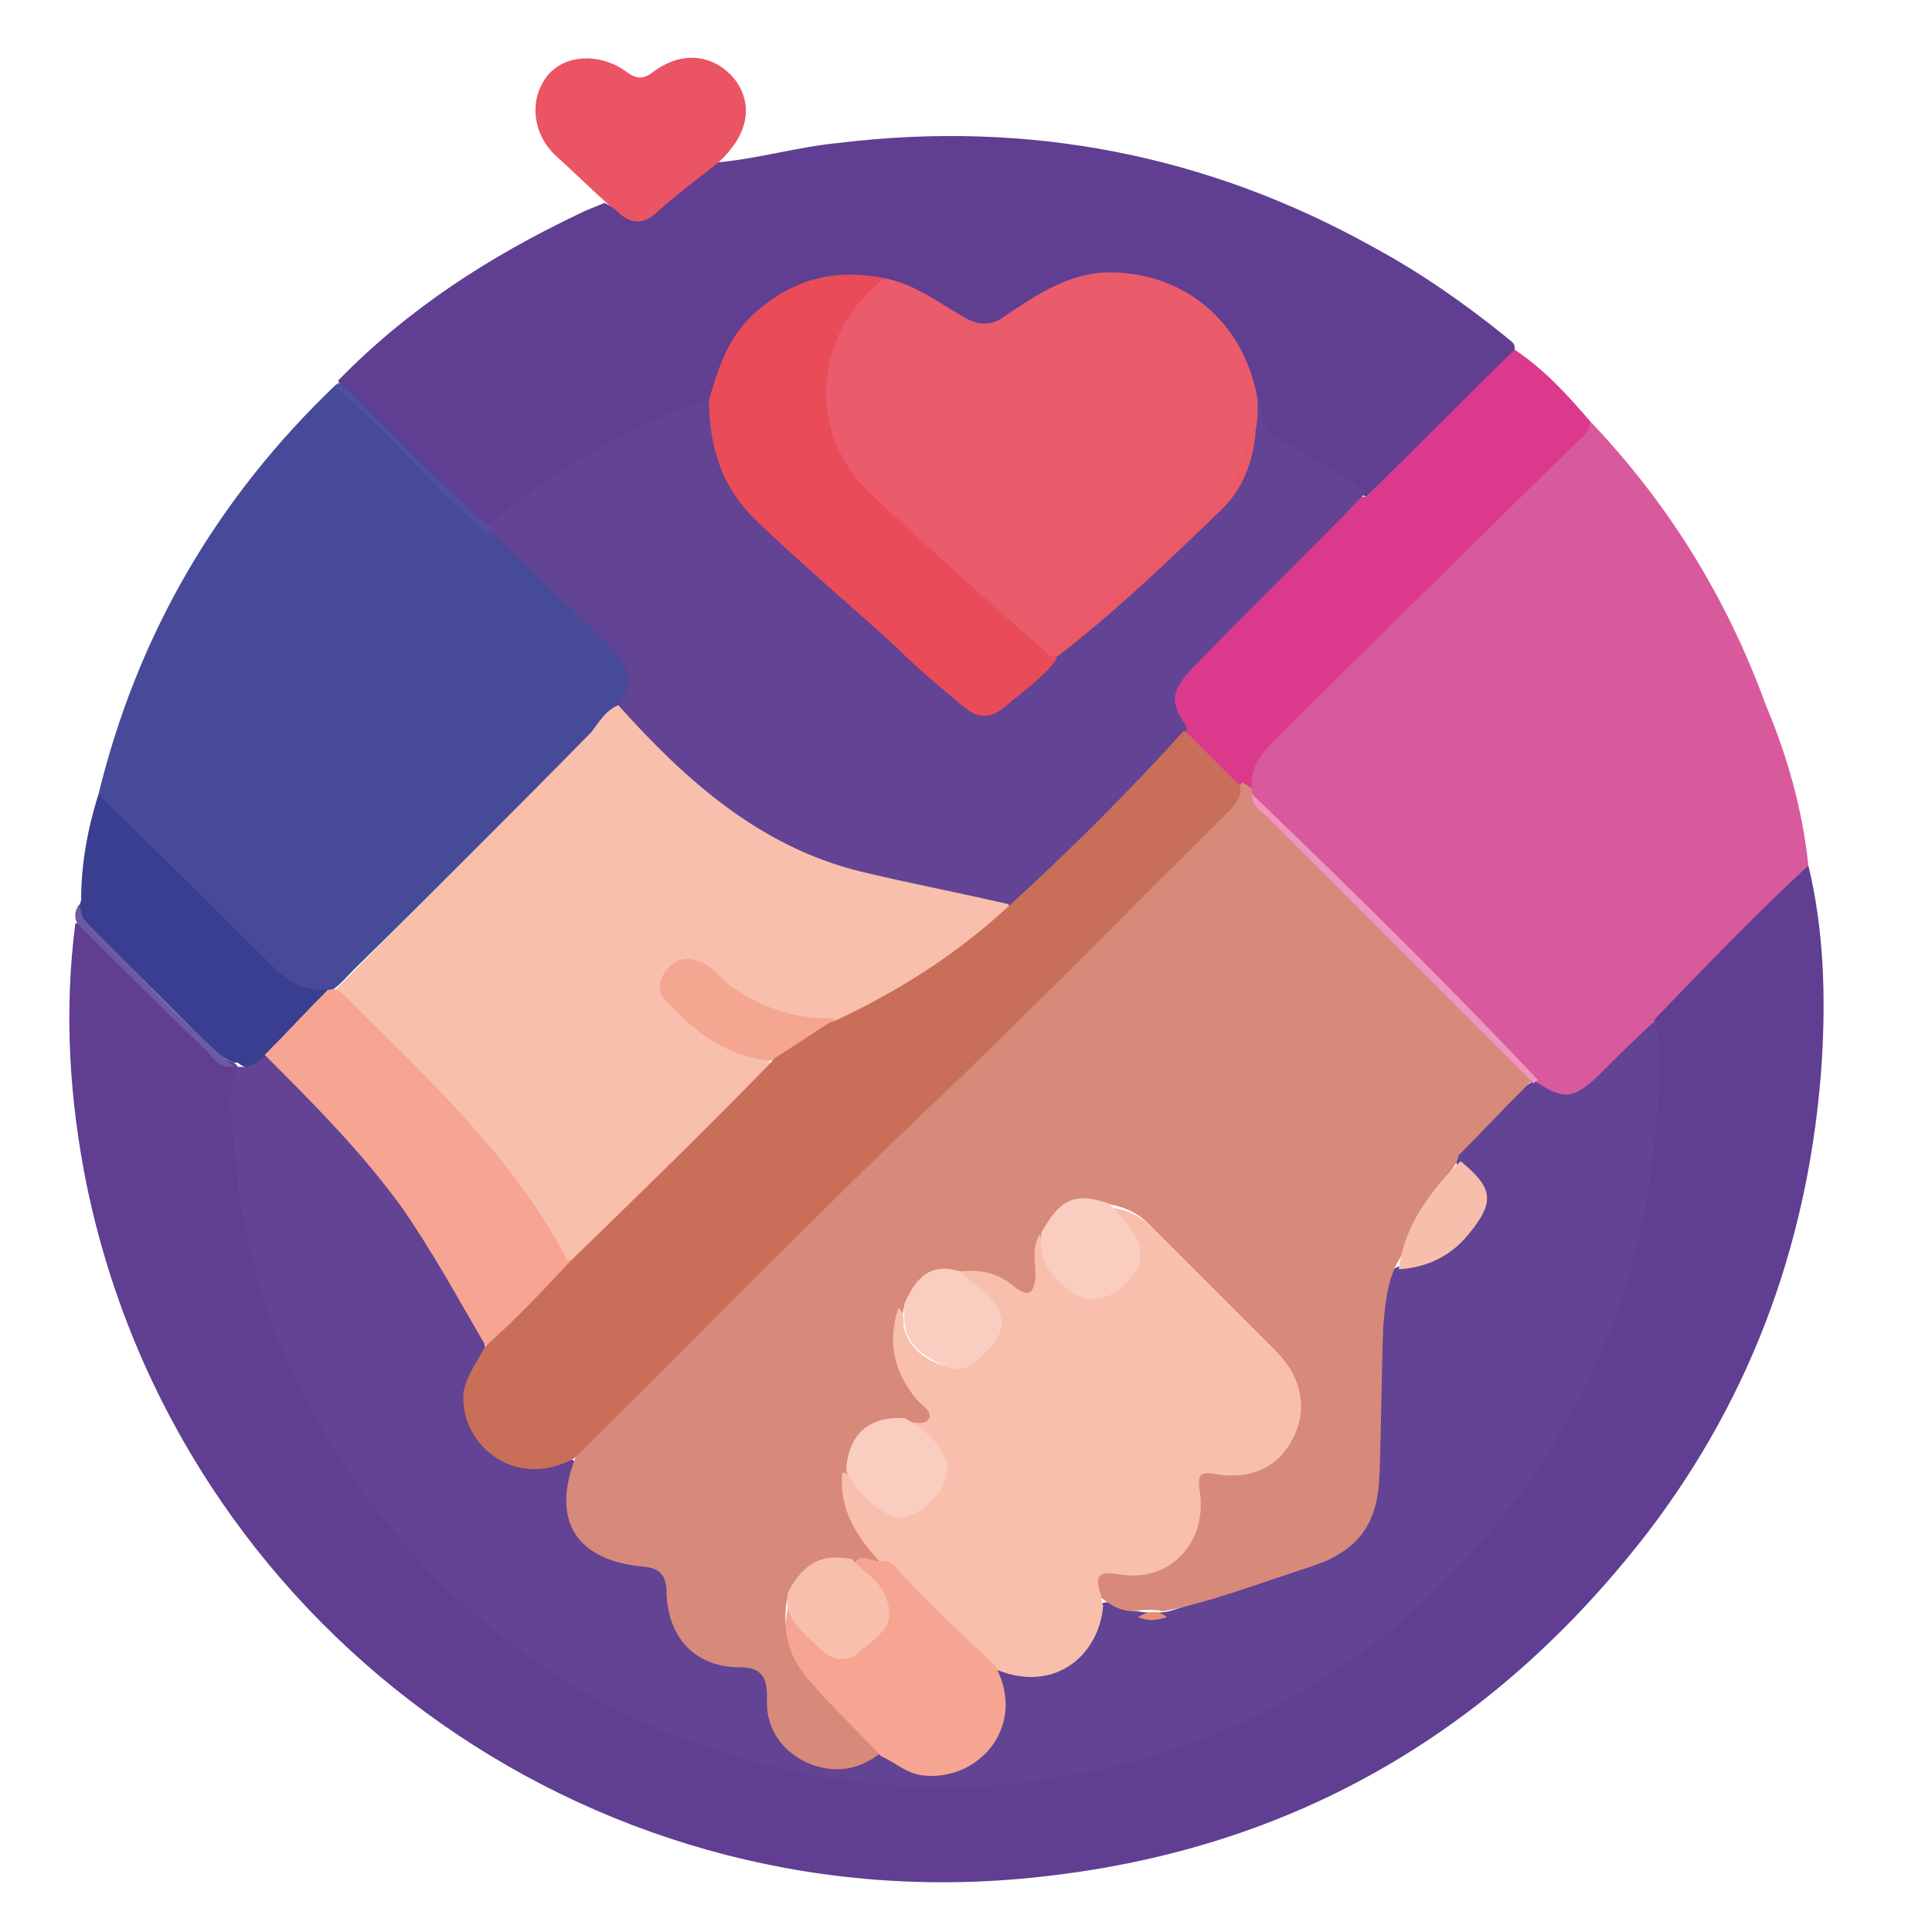
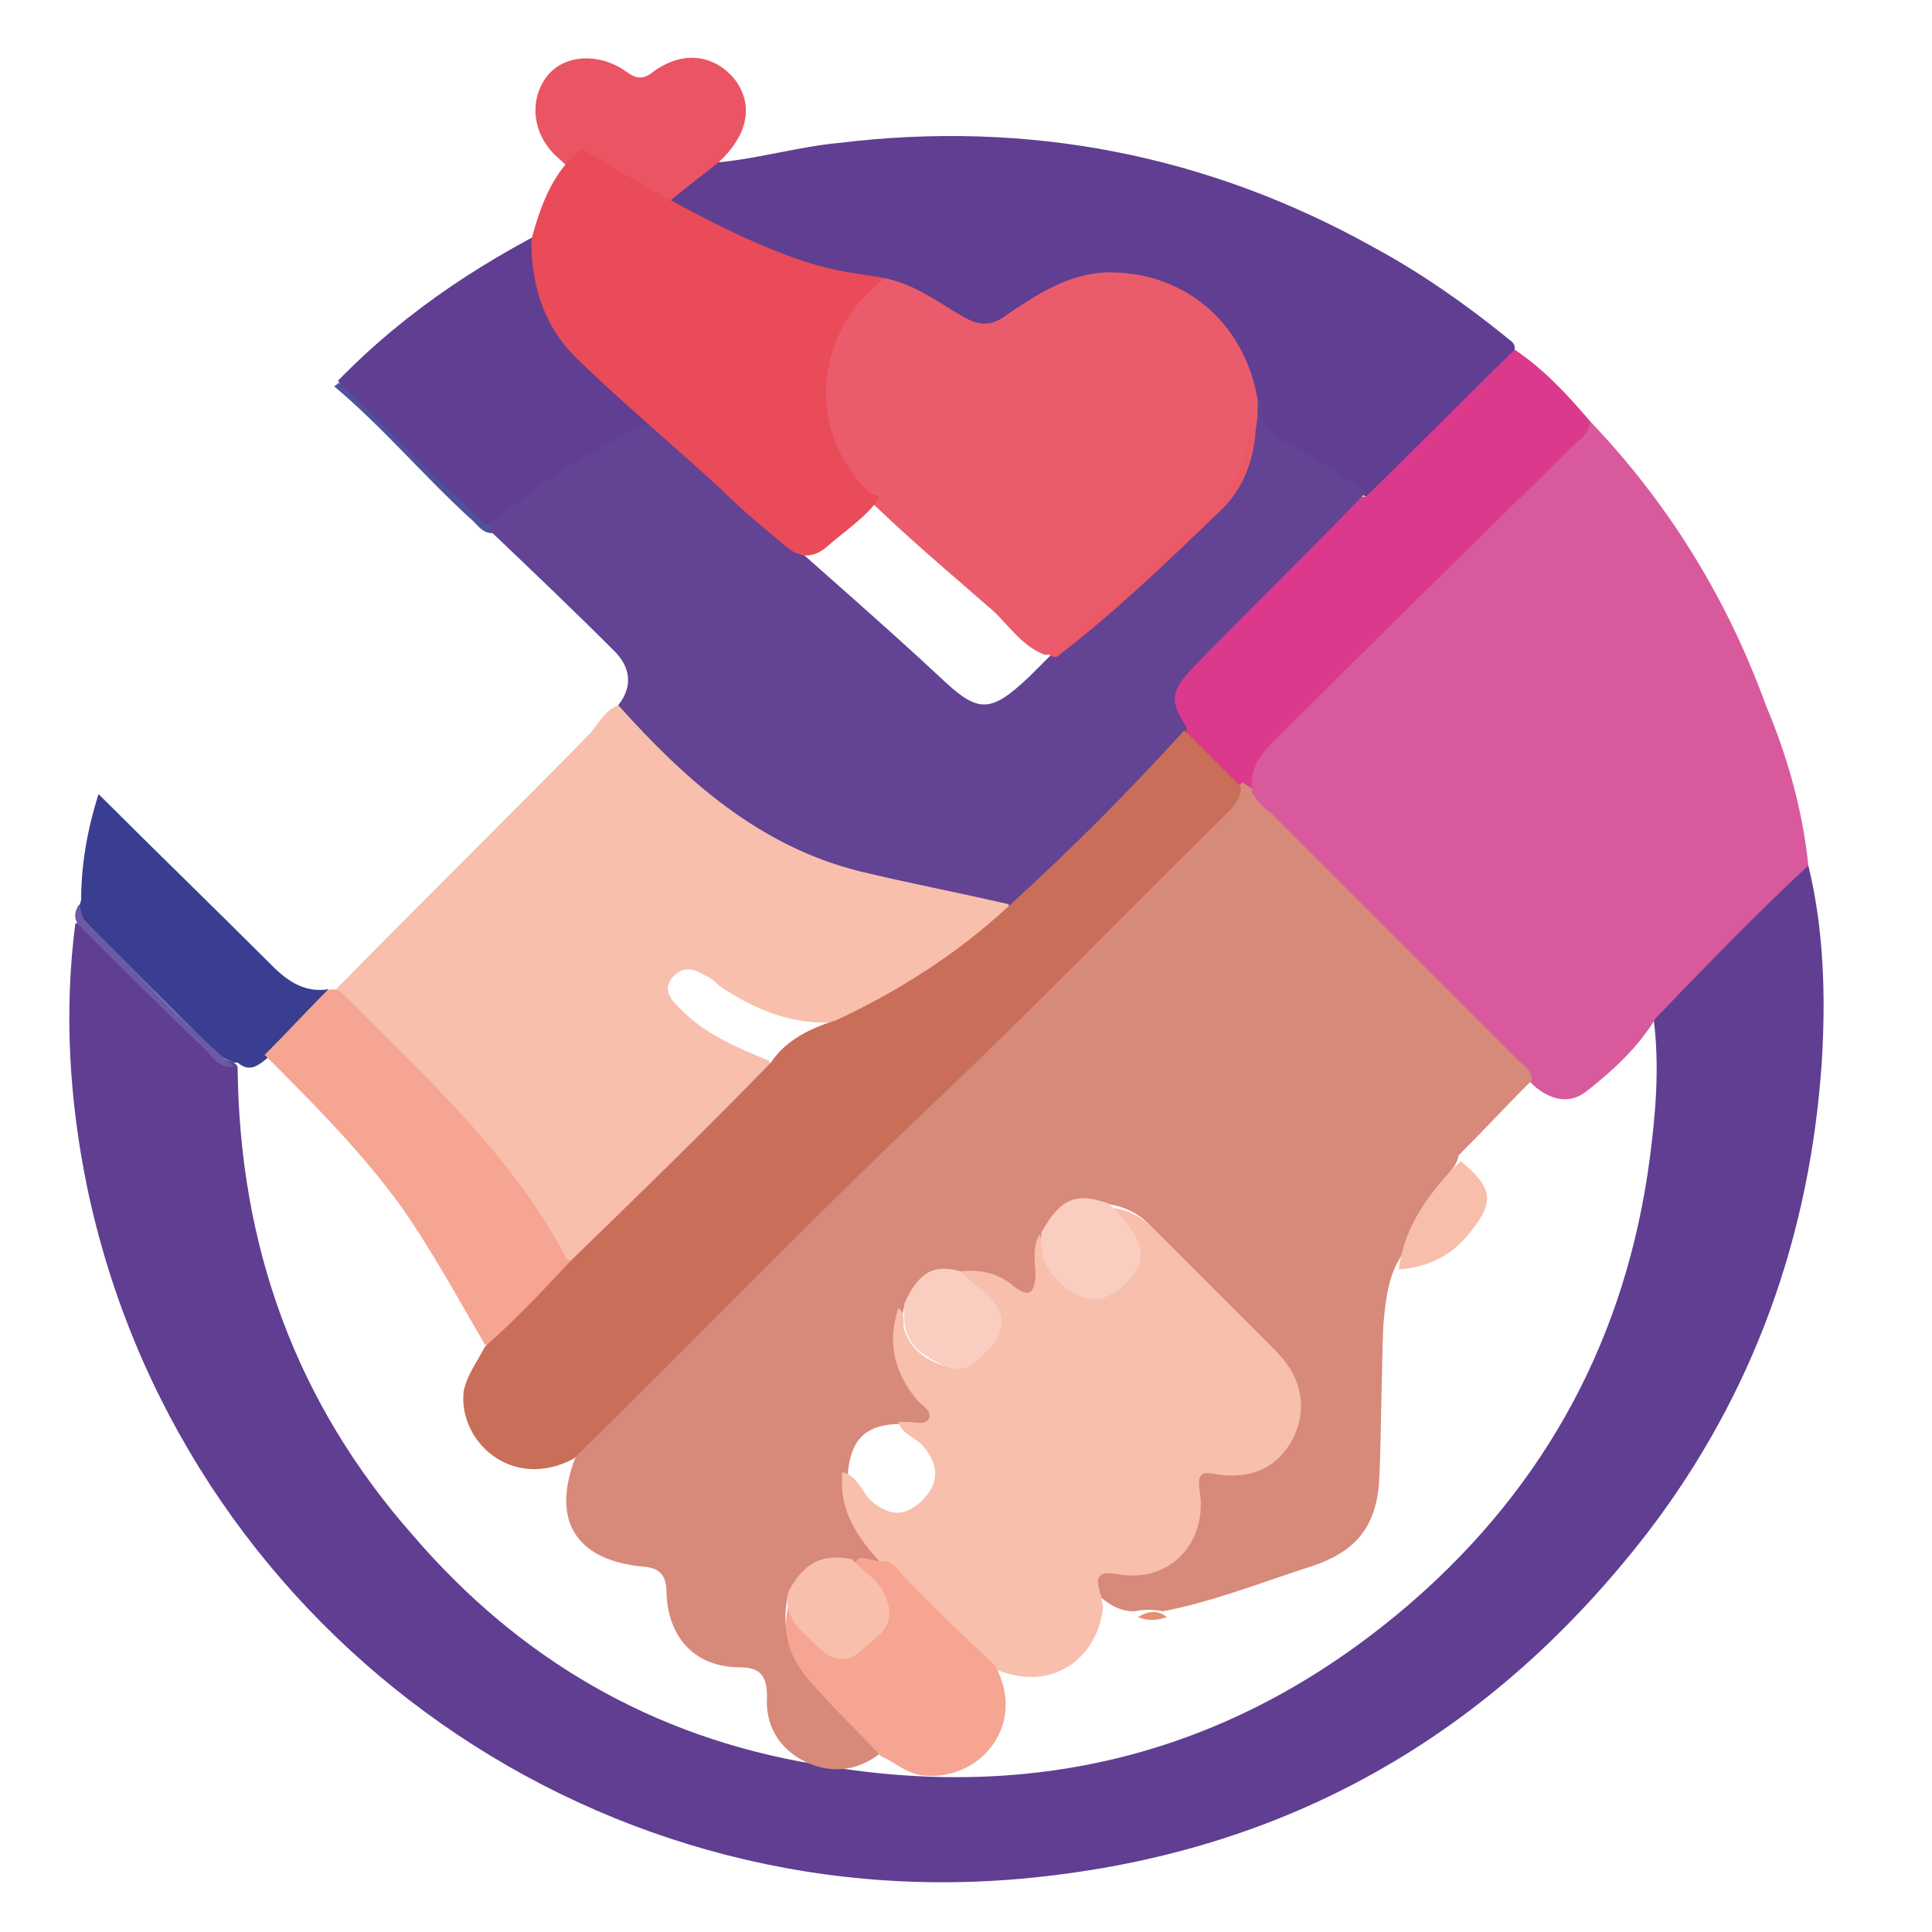
<svg xmlns="http://www.w3.org/2000/svg" id="Warstwa_1" x="0px" y="0px" viewBox="0 0 100 100" style="enable-background:new 0 0 100 100;" xml:space="preserve">
  <style type="text/css">	.st0{fill:#603E91;}	.st1{fill:#D85A9D;}	.st2{fill:#474A99;}	.st3{fill:#DB398C;}	.st4{fill:#3A3E91;}	.st5{fill:#EA5463;}	.st6{fill:#6C5BA4;}	.st7{fill:#4D519E;}	.st8{fill:#624394;}	.st9{fill:#D7897A;}	.st10{fill:#EE96BD;}	.st11{fill:#EA5C6B;}	.st12{fill:#E94B59;}	.st13{fill:#F8BFAC;}	.st14{fill:#F5A591;}	.st15{fill:#C96E59;}	.st16{fill:#F7BEAC;}	.st17{fill:#E68F71;}	.st18{fill:#FACDC1;}	.st19{fill:#EA5965;}	.st20{fill:#F5A691;}</style>
  <g>
    <path class="st0" d="M93.6,44.8c0.8,3.3,0.9,6.7,0.7,10.1c-0.6,9-3.5,17.2-9,24.4c-8.1,10.5-18.7,16.6-32,17.9   c-23,2.3-44.1-13.2-48.8-35.8C3.6,57,3.3,52.4,3.9,47.8c0.6-0.1,0.9,0.4,1.2,0.7c1.9,1.8,3.7,3.7,5.5,5.5c0.4,0.4,0.9,0.8,1.5,1   c0.1,0.1,0.2,0.1,0.2,0.3c0.1,9.2,3,17.3,9.1,24.2c5.5,6.4,12.4,10.4,20.7,11.8c11.6,2.1,22-0.6,31-8.4c7-6.1,11.1-13.8,12.3-23   c0.3-2.3,0.5-4.7,0.2-7.1c0-0.5,0.3-0.8,0.6-1.1c2.1-2.1,4.3-4.3,6.4-6.4C92.9,45.1,93.1,44.7,93.6,44.8z" />
    <path class="st1" d="M93.6,44.8c-2.7,2.5-5.3,5.2-7.9,7.9c-0.9,1.5-2.2,2.7-3.6,3.8c-0.9,0.7-1.9,0.4-2.7-0.3   c-4.6-4.6-9.2-9.1-13.7-13.7c-0.4-0.4-0.8-0.7-1.1-1.2c0-0.1-0.1-0.2-0.1-0.3c-0.2-1.2,0.4-1.9,1.2-2.7c5-5,10.1-10,15.1-15   c0.5-0.5,0.9-1.1,1.5-1.5c4.1,4.3,7.1,9.2,9.1,14.7C92.5,39.1,93.3,41.9,93.6,44.8z" />
    <path class="st0" d="M37.2,8.4c2.1-0.2,4.1-0.8,6.2-1c9.8-1.2,19.1,0.6,27.7,5.4c2.4,1.3,4.7,2.9,6.8,4.6c0.2,0.2,0.5,0.3,0.5,0.6   c0,0.5-0.3,0.7-0.6,1c-2,2-4,4-6,6c-0.3,0.3-0.6,0.7-1.1,0.7c-1.8-0.8-3.3-2.1-5.1-2.9c-0.4-0.2-0.5-0.5-0.4-0.9   c0.1-0.4-0.1-0.8-0.3-1.2c-0.5-2-1.3-3.8-3.1-5c-2.5-1.7-5.1-1.6-7.7-0.2c-0.3,0.1-0.6,0.3-0.8,0.5c-1.5,1.2-3,1.3-4.6,0   c-0.8-0.7-1.9-1.2-3-1.4c-4-0.6-7.1,1.2-8.4,5.1c-0.1,0.4-0.2,0.8-0.5,1.1c-2.6,1.1-5.2,2.2-7.6,3.8c-1.3,0.8-2.4,1.9-3.9,2.6   c-0.4,0-0.7-0.2-1-0.5c-2.1-2.1-4.3-4.3-6.4-6.4c-0.2-0.2-0.3-0.4-0.4-0.6c3.6-3.7,7.8-6.4,12.4-8.6c0.4-0.2,0.9-0.4,1.4-0.6   c2,1.2,3.1-0.3,4.3-1.4C36.2,8.8,36.5,8.3,37.2,8.4z" />
-     <path class="st2" d="M5.1,41.1c2-8.2,6.1-15.3,12.3-21.2c0.6-0.1,0.8,0.4,1,0.7c2,2,4,4,6,6c0.3,0.3,0.7,0.7,1.2,0.8   c2.4,2,4.5,4.2,6.6,6.5c0.7,0.8,0.7,1.8-0.1,2.6c-4.6,4.6-9.2,9.2-13.8,13.7c-0.4,0.4-0.7,0.8-1.2,1.1c-0.1,0-0.2,0.1-0.3,0.1   c-1.1,0.2-1.9-0.2-2.7-1c-2.7-2.7-5.4-5.4-8.1-8.1C5.7,42,5.3,41.7,5.1,41.1z" />
    <path class="st3" d="M70.7,25.7c2.6-2.5,5.1-5.1,7.7-7.6c1.5,1,2.7,2.3,3.9,3.7c0,0.6-0.5,0.9-0.9,1.3C76.2,28.2,71,33.3,65.8,38.5   c-0.7,0.7-1.1,1.4-1,2.4c-0.2,0.1-0.4,0-0.6-0.1c-1-1-2-2-3-3c-0.8-1-0.6-2,0.1-2.9c2.9-3.1,6-6.1,9.1-9.1   C70.4,25.7,70.6,25.7,70.7,25.7z" />
    <path class="st4" d="M5.1,41.1c3,3,6,5.9,9,8.9c0.8,0.8,1.7,1.4,2.9,1.2c0,0.7-0.7,1.1-1.1,1.5c-0.7,0.7-1.4,1.4-2.1,2.1   c-0.5,0.4-0.9,0.7-1.5,0.2c-0.1,0-0.1,0-0.2,0c-0.5-0.2-0.8-0.4-1.2-0.8c-2-2-4.1-4.1-6.1-6.1c-0.4-0.4-0.9-0.8-0.6-1.5   C4.2,44.8,4.5,43,5.1,41.1z" />
    <path class="st5" d="M37.2,8.4c-1,0.8-2.1,1.6-3.1,2.5c-0.8,0.8-1.5,0.7-2.2,0c-0.1-0.1-0.3-0.2-0.5-0.4c-0.9-0.8-1.8-1.7-2.7-2.5   c-1.1-1.1-1.3-2.7-0.5-3.9c0.8-1.2,2.5-1.4,3.9-0.6c0.5,0.3,0.9,0.8,1.6,0.3c1.8-1.4,3.5-0.8,4.4,0.4C39,5.5,38.7,7,37.2,8.4z" />
    <path class="st6" d="M4.1,46.8c0.1,0.3,0.1,0.7,0.4,1c2.5,2.4,4.9,5.1,7.6,7.4c-0.6,0.1-1-0.3-1.3-0.7c-2.3-2.2-4.5-4.4-6.8-6.7   C3.8,47.4,3.9,47.1,4.1,46.8z" />
    <path class="st7" d="M25.5,27.6c-0.6,0-0.8-0.5-1.2-0.8c-2.4-2.2-4.5-4.7-7-6.8c0.1-0.1,0.2-0.1,0.2-0.2c2.1,1.8,3.9,3.9,6,5.8   c0.6,0.5,1.1,1.1,1.7,1.6C25.5,27.2,25.7,27.3,25.5,27.6z" />
-     <path class="st8" d="M12.2,55.2c0.6,0.1,1-0.1,1.5-0.5c0.2,0,0.4,0.1,0.5,0.2c4.5,4.1,8.3,8.8,10.8,14.4c0.1,0.1,0.1,0.3,0.1,0.5   c0,0.5-0.3,0.8-0.5,1.2c-0.5,1.3-0.4,2.5,0.5,3.5c0.9,1,2,1.4,3.3,1.1c0.4-0.1,0.8-0.3,1.3,0c0.2,0.5-0.1,0.9-0.1,1.3   c-0.3,2,0.9,3.7,2.9,4c1.9,0.3,1.9,0.3,2.2,2.2c0.2,1.6,1.4,2.7,3,3c1.9,0.3,1.9,0.3,2.2,2.1c0.4,2.6,2.4,3.7,4.9,2.7   c0.2-0.1,0.4-0.1,0.6-0.2c0.5,0,0.8,0.2,1.3,0.4c1.3,0.6,2.6,0.5,3.7-0.4c1.1-0.9,1.4-2.1,1.1-3.5c-0.1-0.3-0.3-0.7-0.1-1.1   c0.3-0.2,0.6-0.1,0.9,0c2.3,0.5,3.7-0.2,4.4-2.4c0.1-0.2,0.1-0.5,0.3-0.7c0.7-0.3,1.2,0.5,1.9,0.4c0.5,0.1,1.1,0.1,1.6,0   c2.6-0.8,5.3-1.6,7.8-2.5c1.8-0.6,2.6-2,2.8-3.8c0.2-2.7,0.2-5.4,0.2-8.1c0-1.1,0.1-2.3,0.8-3.3c0.5-0.3,1.1-0.4,1.7-0.6   c1-0.4,1.8-1.1,2.3-2c0.7-1.2,0-2-0.7-2.8c-0.1-0.6,0.3-0.9,0.7-1.2c1-1,1.9-1.9,2.9-2.9c0.1-0.1,0.3-0.2,0.5-0.2   c1.4,0.9,1.9,0.9,3.1-0.2c1-1,2-2,3.1-3c0.4,1.9,0.2,3.8,0,5.7c-0.2,2.4-0.6,4.8-1.3,7.2c-1.5,5.3-4.1,9.9-7.7,14.1   c-3.2,3.7-6.9,6.6-11.2,8.8c-4,2-8.3,3.2-12.9,3.7c-6,0.6-11.7-0.2-17.3-2.3c-5.2-2-9.6-5-13.4-9c-5.2-5.6-8.6-12.2-9.6-19.8   C12.2,59.1,11.6,57.1,12.2,55.2z" />
    <path class="st9" d="M45.5,90.8c-1.2,0.9-2.5,1-3.8,0.4c-1.4-0.7-2.1-1.9-2-3.4c0-1.1-0.4-1.5-1.4-1.5c-2.3,0-3.7-1.5-3.8-3.8   c0-0.8-0.2-1.3-1.1-1.4c-3.6-0.3-4.9-2.4-3.6-5.7c-0.1-0.5,0.3-0.8,0.6-1.1c5.3-5.3,10.6-10.8,16-16c5.6-5.3,10.9-10.9,16.5-16.2   c0.5-0.5,0.9-1.1,1.4-1.6c0.2,0.1,0.3,0.2,0.5,0.3c0,0.1,0,0.2,0,0.2c0.2,0.4,0.6,0.8,1,1.1c4.2,4.2,8.5,8.5,12.7,12.7   c0.3,0.3,0.8,0.6,0.8,1.1c-1.3,1.3-2.5,2.6-3.8,3.9c-0.1,0.6-0.6,1-1,1.5c-1,1.2-1.4,2.8-2.2,4.1c-0.5,1-0.6,2.1-0.7,3.2   c-0.1,2.6-0.1,5.2-0.2,7.8c-0.1,2.5-1.1,3.9-3.6,4.7c-2.5,0.8-5,1.8-7.6,2.3c-0.5-0.1-1-0.1-1.5,0c-0.7,0-1.2-0.3-1.7-0.7   c-0.5-0.4-0.6-1-0.4-1.5c0.3-0.6,0.8-0.4,1.3-0.3c2.5,0.1,3.9-1.4,3.8-3.9c-0.1-1.3,0.1-1.4,1.4-1.3c1.6,0.1,2.9-0.5,3.5-1.8   c0.6-1.3,0.4-2.9-0.6-4c-2.2-2.2-4.4-4.4-6.6-6.6c-0.6-0.6-1.4-0.9-2.2-1C55.5,62.1,55,62.4,54,64c-0.2,0.7-0.1,1.4-0.2,2   c-0.1,1-0.6,1.3-1.5,0.8c-0.8-0.4-1.6-0.8-2.5-0.8c-1.6-0.2-2.1,0.1-3,1.6c-0.3,1.5-0.1,2.9,0.9,4.2c0.3,0.4,1,0.9,0.6,1.5   c-0.3,0.6-1,0.3-1.6,0.4c-1.8,0-2.6,0.7-2.8,2.4c-0.1,1.4,0.3,2.6,1.2,3.7c0.2,0.3,0.5,0.5,0.5,0.9c-0.5,0.5-1.2,0.1-1.7,0.2   c-1.5-0.3-2.4,0.4-3.1,1.6c-0.4,1.7,0,3.2,1.3,4.5c0.9,0.9,1.8,1.7,2.6,2.6C45.2,90,45.7,90.3,45.5,90.8z" />
-     <path class="st10" d="M79.4,56.1c-4.6-4.6-9.2-9.2-13.8-13.8c-0.3-0.3-0.8-0.5-0.8-1.2c5,4.8,10,9.7,14.8,14.8   C79.5,56,79.4,56,79.4,56.1z" />
    <path class="st8" d="M25.5,27.6c-0.1-0.2-0.2-0.3-0.2-0.5c3.5-2.7,7.1-5.1,11.4-6.4c0.4,0.6,0.3,1.3,0.5,2c0.4,1.8,1.3,3.3,2.7,4.5   c2.9,2.6,5.8,5.1,8.7,7.8c2,1.9,2.6,2,4.7,0c0.4-0.4,0.8-0.8,1.2-1.2c2.8-2.3,5.5-4.8,8.2-7.3c1.3-1.2,2-2.8,2-4.6   c0-0.4-0.1-0.9,0.4-1.3c0.1,0.1,0.3,0.2,0.3,0.3c-0.4,1.8,1.2,1.8,2.1,2.5c1,0.7,2.3,1.3,3.2,2.1c-2.9,3-5.9,5.9-8.8,8.9   c-1.3,1.3-1.4,1.9-0.5,3.2c0.1,0.5-0.3,0.8-0.6,1.1c-2.5,2.5-5,5-7.4,7.4C53,46.6,52.6,47,52.1,47c-5.5-0.9-11-1.9-15.5-5.5   c-1.6-1.3-2.9-2.8-4.3-4.2c-0.2-0.2-0.4-0.4-0.3-0.8c0.8-1,0.6-2-0.2-2.8C29.7,31.6,27.6,29.6,25.5,27.6z" />
    <path class="st11" d="M65.1,20.7c0,0.5,0,1-0.1,1.5c-0.5,1.5-0.8,3.1-2,4.2c-1.7,1.6-3.4,3.1-5.1,4.6c-1,0.8-1.8,1.9-3,2.6   c-0.2,0.1-0.5,0.3-0.8,0.3c-1.1-0.4-1.8-1.4-2.6-2.2c-2.4-2.1-4.8-4.1-7-6.3c-2.5-2.6-2.7-7-0.5-9.8c0.5-0.6,1-1.1,1.8-1.2   c1.5,0.3,2.7,1.2,3.9,1.9c0.8,0.5,1.5,0.7,2.4,0c1.5-1,3.1-2.1,5.1-2.2C61.2,14,64.4,16.6,65.1,20.7z" />
-     <path class="st12" d="M45.8,14.4c-3.7,2.8-4.1,7.9-0.8,11.1c3,2.8,6.1,5.6,9.2,8.3c0.1,0.2,0.4,0,0.5,0.3c-0.7,1-1.8,1.7-2.7,2.5   c-0.7,0.6-1.4,0.6-2.1,0c-1.2-1-2.3-1.9-3.4-3c-2.4-2.2-4.9-4.3-7.3-6.6c-1.8-1.7-2.5-3.8-2.5-6.3c0.5-1.8,1.1-3.5,2.6-4.7   C41.2,14.4,43.3,13.9,45.8,14.4z" />
+     <path class="st12" d="M45.8,14.4c-3.7,2.8-4.1,7.9-0.8,11.1c0.1,0.2,0.4,0,0.5,0.3c-0.7,1-1.8,1.7-2.7,2.5   c-0.7,0.6-1.4,0.6-2.1,0c-1.2-1-2.3-1.9-3.4-3c-2.4-2.2-4.9-4.3-7.3-6.6c-1.8-1.7-2.5-3.8-2.5-6.3c0.5-1.8,1.1-3.5,2.6-4.7   C41.2,14.4,43.3,13.9,45.8,14.4z" />
    <path class="st13" d="M32,36.5c3.5,3.9,7.3,7.3,12.5,8.6c2.5,0.6,5.1,1.1,7.7,1.7c0.1,0.3-0.1,0.5-0.3,0.7   c-2.6,2.2-5.3,4.1-8.5,5.4c-2.3,0.2-4.3-0.6-6.2-1.9c-0.2-0.2-0.4-0.4-0.7-0.5c-0.6-0.4-1.2-0.5-1.7,0.1c-0.5,0.6-0.1,1.1,0.3,1.5   c1.3,1.4,3,2.1,4.7,2.8c0.3,0.5-0.1,0.8-0.3,1c-3,3.1-6.1,6.1-9.1,9.1c-0.2,0.2-0.5,0.4-0.8,0.4c-0.3,0-0.4-0.2-0.6-0.4   c-2.9-5.1-7.1-9.1-11.2-13.1c-0.2-0.2-0.4-0.4-0.5-0.6c4.4-4.5,8.9-8.9,13.3-13.4C31,37.4,31.3,36.8,32,36.5z" />
    <path class="st14" d="M17.2,51.2c0.3,0,0.5,0.2,0.7,0.4c4.2,4.2,8.6,8.2,11.4,13.5c0,0.1,0.1,0.1,0.2,0.1c0.1,0.4-0.2,0.6-0.4,0.8   c-1.1,1.1-2.1,2.1-3.2,3.2c-0.2,0.2-0.5,0.5-0.8,0.4c-1.4-2.4-2.7-4.8-4.3-7.1c-2.1-2.9-4.6-5.4-7.1-7.9c1.1-1.1,2.2-2.3,3.3-3.4   C17,51.3,17.1,51.2,17.2,51.2z" />
    <path class="st15" d="M25.1,69.7c1.6-1.4,3-2.9,4.4-4.4c3.5-3.4,7-6.8,10.4-10.3c0.8-1.2,2.1-1.8,3.4-2.2c3.2-1.5,6.2-3.4,8.8-5.8   c3.2-2.9,6.3-6,9.2-9.2c1,1,1.9,1.9,2.9,2.9c0.1,0.5-0.2,0.8-0.5,1.2C58.5,47,53.3,52.4,47.9,57.5c-6.2,5.9-12.1,12-18.2,18   c-3.2,1.7-6-0.9-5.7-3.5C24.2,71.1,24.7,70.5,25.1,69.7z" />
    <path class="st13" d="M49.7,65.8c1.1-0.1,2,0.1,2.8,0.8c0.8,0.6,1,0.3,1.1-0.5c0-0.7-0.2-1.5,0.2-2.2c0.4,1,0.5,2,1.5,2.7   c0.9,0.6,1.8,0.6,2.6-0.3c0.8-0.8,0.8-1.6,0.1-2.5c-0.3-0.4-0.8-0.7-0.8-1.3c1,0,1.8,0.4,2.5,1.1c2.1,2.1,4.3,4.3,6.4,6.4   c1.3,1.3,1.6,3,0.8,4.5c-0.8,1.5-2.2,2.1-4,1.8c-0.9-0.2-0.9,0.2-0.8,0.9c0.4,2.6-1.5,4.7-4.1,4.3c-1.1-0.2-1.4,0-1,1.1   c0,0.1,0,0.3,0.1,0.5c-0.2,2.6-2.6,4.7-5.8,3.2c-0.2,0.1-0.3,0-0.5-0.1c-1.8-1.7-3.7-3.3-5.2-5.3c-1.2-1.3-2.2-2.7-2-4.7   c0.8,0.2,1,1,1.5,1.5c1,0.8,1.7,0.8,2.6,0c0.9-0.9,0.9-1.8,0.2-2.7c-0.4-0.6-1.2-0.7-1.4-1.4c0.2,0,0.3,0,0.5,0   c0.4,0,0.9,0.2,1.1-0.2c0.1-0.4-0.3-0.6-0.6-0.9c-1.2-1.4-1.6-3-1-4.8c0.4,0.3,0.2,0.7,0.3,1.1c0.3,1,1.1,1.6,2.1,1.9   c0.8,0.2,1.4-0.4,1.9-1c0.6-0.7,0.6-1.5,0-2.2C50.6,66.8,49.8,66.5,49.7,65.8z" />
    <path class="st14" d="M45.8,80.8c0.5,0.1,0.7,0.5,1,0.8c1.5,1.6,3.1,3.1,4.7,4.6c1.7,3.1-0.8,6-3.7,5.7c-0.9-0.1-1.5-0.7-2.2-1   c-1.2-1.3-2.5-2.5-3.6-3.8c-1.2-1.3-1.7-2.8-1-4.6c0.4,0.9,0.7,1.9,1.6,2.5c0.8,0.6,1.4,0.7,2.2,0.1c1.1-0.9,1.2-1.5,0.8-2.5   c-0.3-0.7-1.3-0.9-1.3-1.8C44.6,80.4,45.2,80.9,45.8,80.8z" />
    <path class="st16" d="M72.4,65.7c0.3-2.3,1.6-4,3.2-5.6c1.7,1.4,1.8,2.1,0.4,3.8C75.1,65,73.9,65.6,72.4,65.7z" />
    <path class="st17" d="M58.9,83.7c0.5-0.3,1-0.4,1.5,0C59.8,83.9,59.4,83.9,58.9,83.7z" />
    <path class="st18" d="M57.4,62.3c0.3,0.3,0.6,0.6,0.9,1c1,1.2,1,2.2-0.1,3.2c-1.1,1-2.1,1-3.2,0c-0.9-0.7-1.2-1.6-1.1-2.7   C54.9,62,55.7,61.7,57.4,62.3z" />
    <path class="st13" d="M44.1,80.7c0.6,0.7,1.5,1.1,1.8,2.1c0.5,1.4-0.5,1.9-1.3,2.6c-0.7,0.7-1.5,0.6-2.2-0.1   c-0.8-0.8-1.9-1.5-1.6-2.9C41.6,80.9,42.5,80.4,44.1,80.7z" />
    <path class="st18" d="M49.7,65.8c0.4,0.4,0.9,0.8,1.4,1.2c1,1,1,1.9,0,2.9c-0.6,0.6-1.2,1.3-2.2,0.8c-1.1-0.5-2.1-1.1-2.1-2.5   c0-0.2,0-0.5,0-0.7C47.5,65.9,48.3,65.4,49.7,65.8z" />
-     <path class="st18" d="M46.8,73.4c0.6,0.3,1.1,0.7,1.5,1.1c1,1.1,1,2.2-0.2,3.3c-1.1,1-1.9,1-3.1-0.1c-0.5-0.5-1-1-1.2-1.6   C43.9,74.3,44.9,73.3,46.8,73.4z" />
    <path class="st19" d="M54.7,34c-0.2,0-0.4,0-0.5-0.3c0.7-0.1,1.2-0.6,1.6-1c2.2-2,4.4-4,6.6-6c1.1-1,1.9-2.2,2.1-3.7   c0-0.3,0.1-0.6,0.5-0.8c-0.1,1.7-0.7,3.2-1.9,4.3C60.4,29.1,57.7,31.7,54.7,34z" />
-     <path class="st20" d="M43.3,52.7c-1.1,0.7-2.3,1.5-3.4,2.2c-2.3-0.2-4-1.5-5.5-3.2c-0.4-0.4-0.3-1,0.1-1.5c0.5-0.6,1-0.7,1.8-0.4   c0.7,0.3,1,0.9,1.6,1.3C39.5,52.2,41.3,52.8,43.3,52.7z" />
  </g>
</svg>